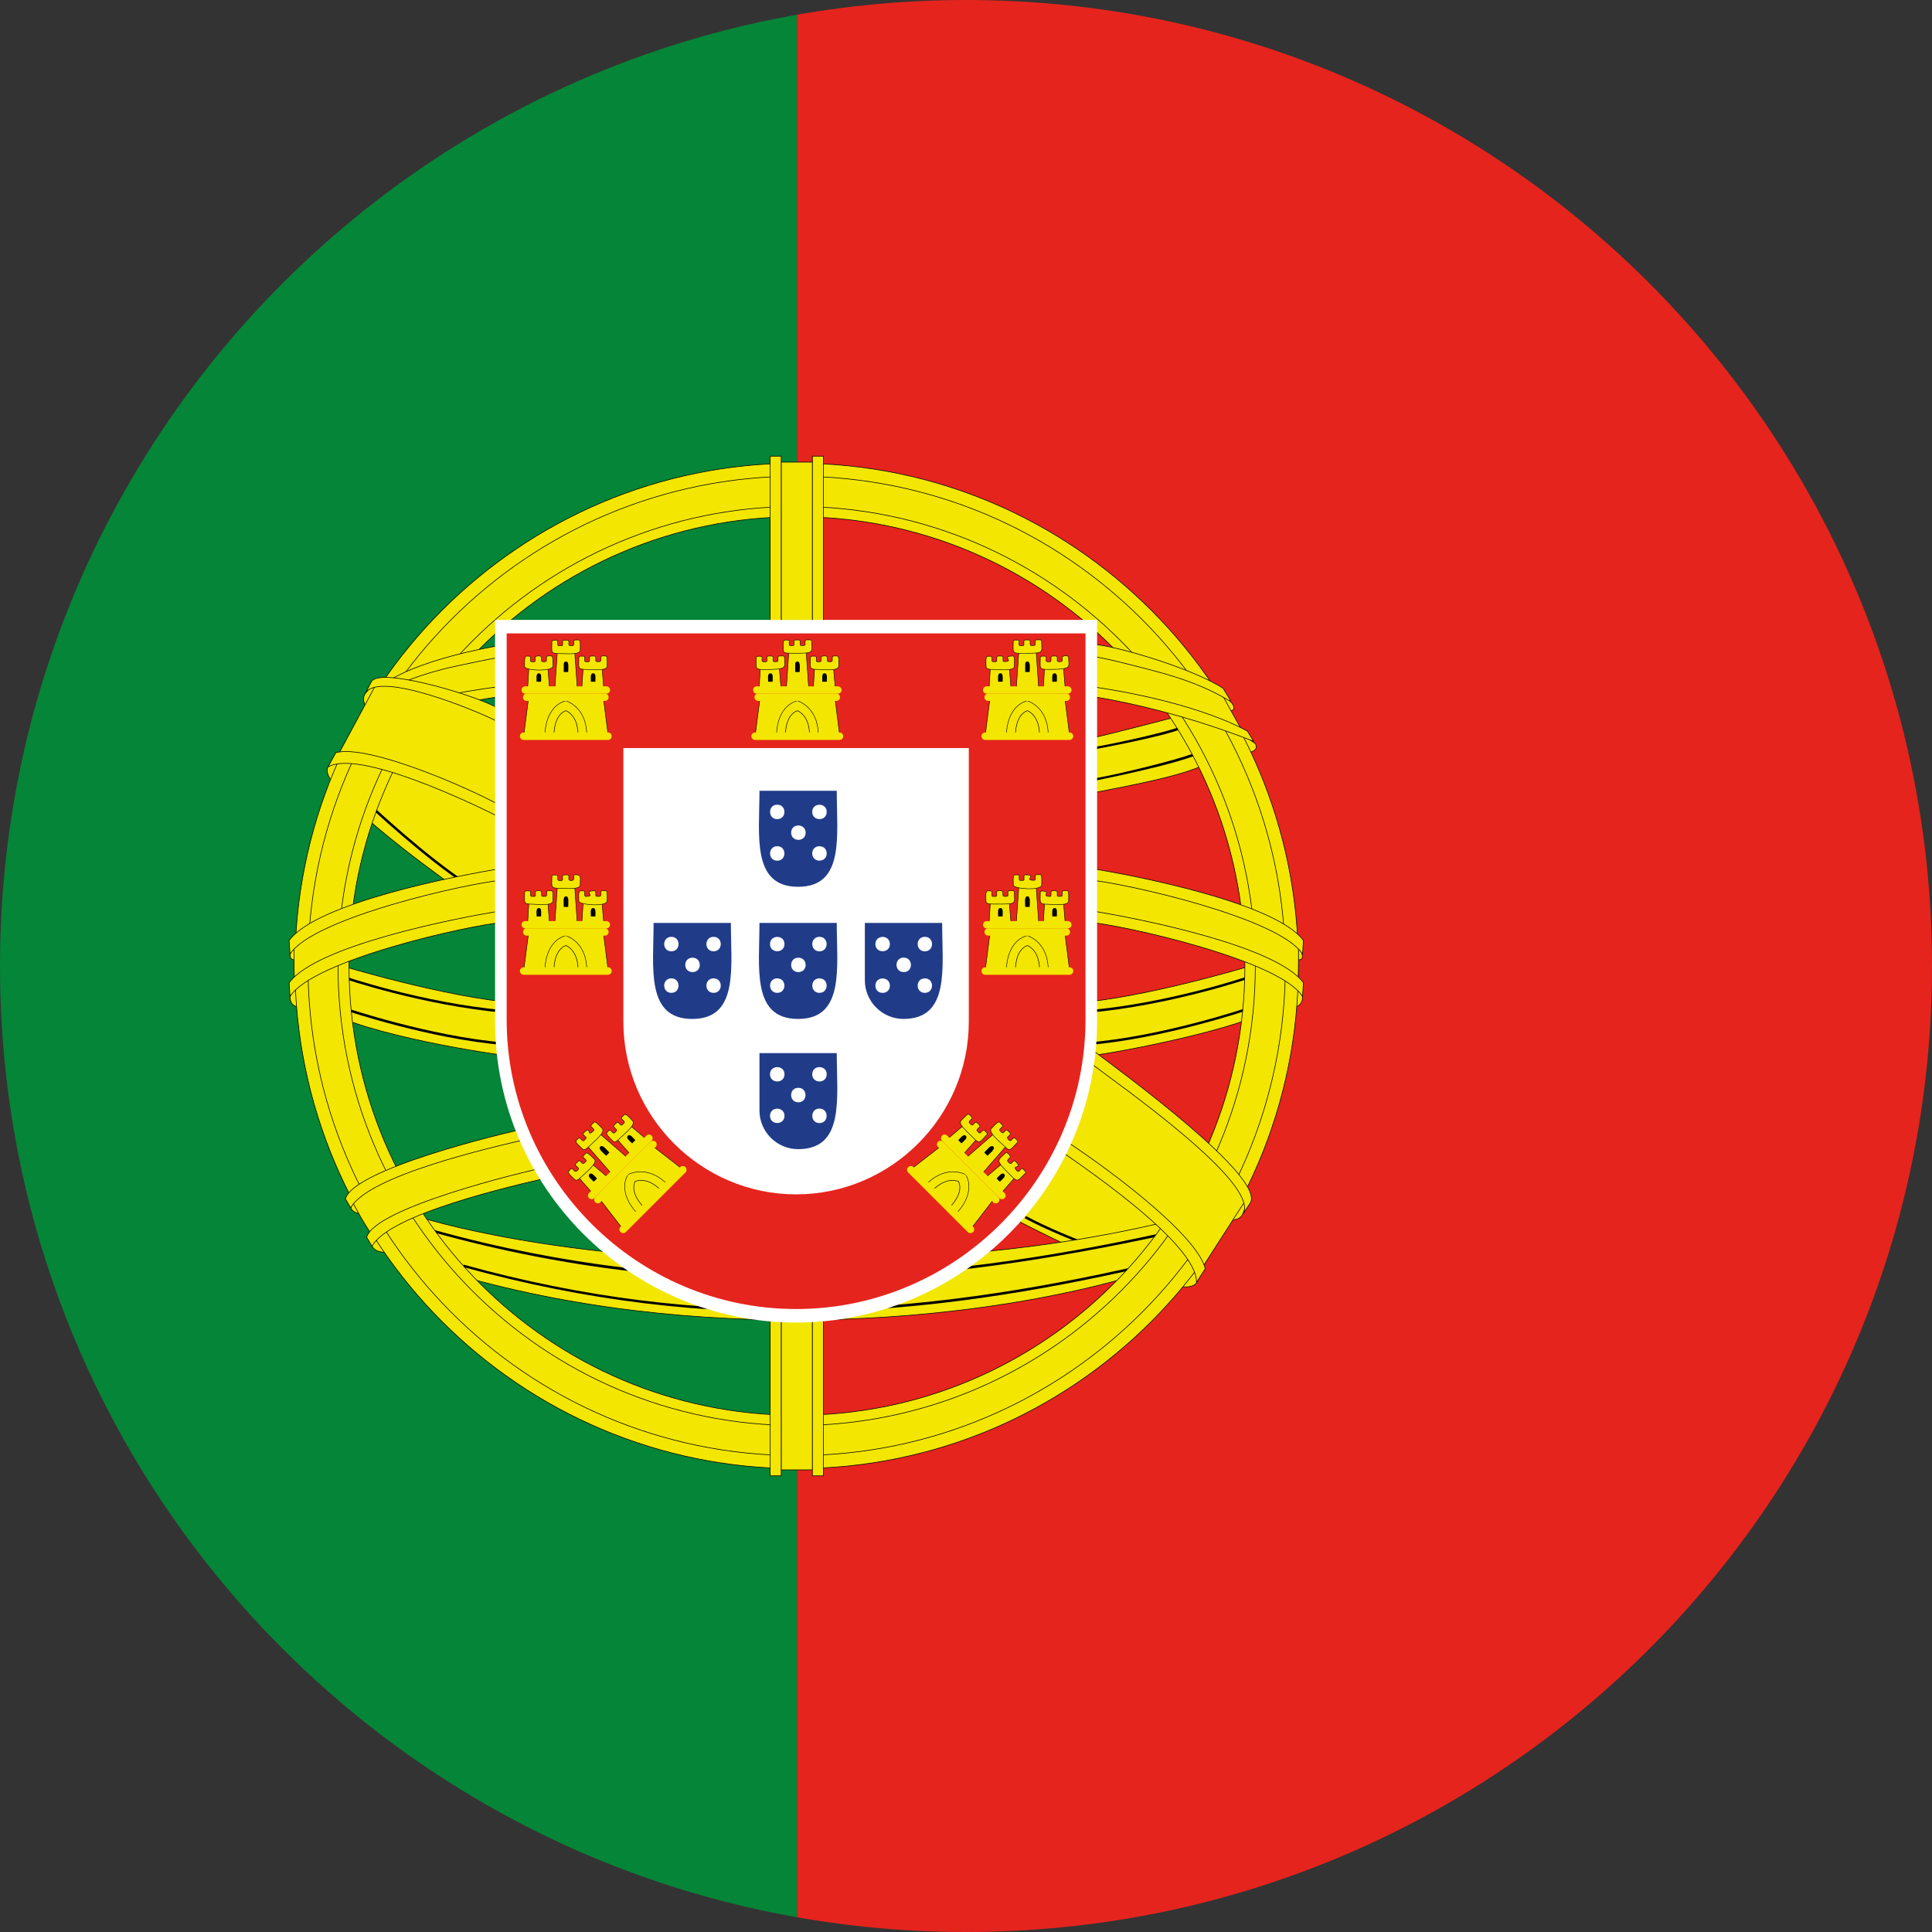
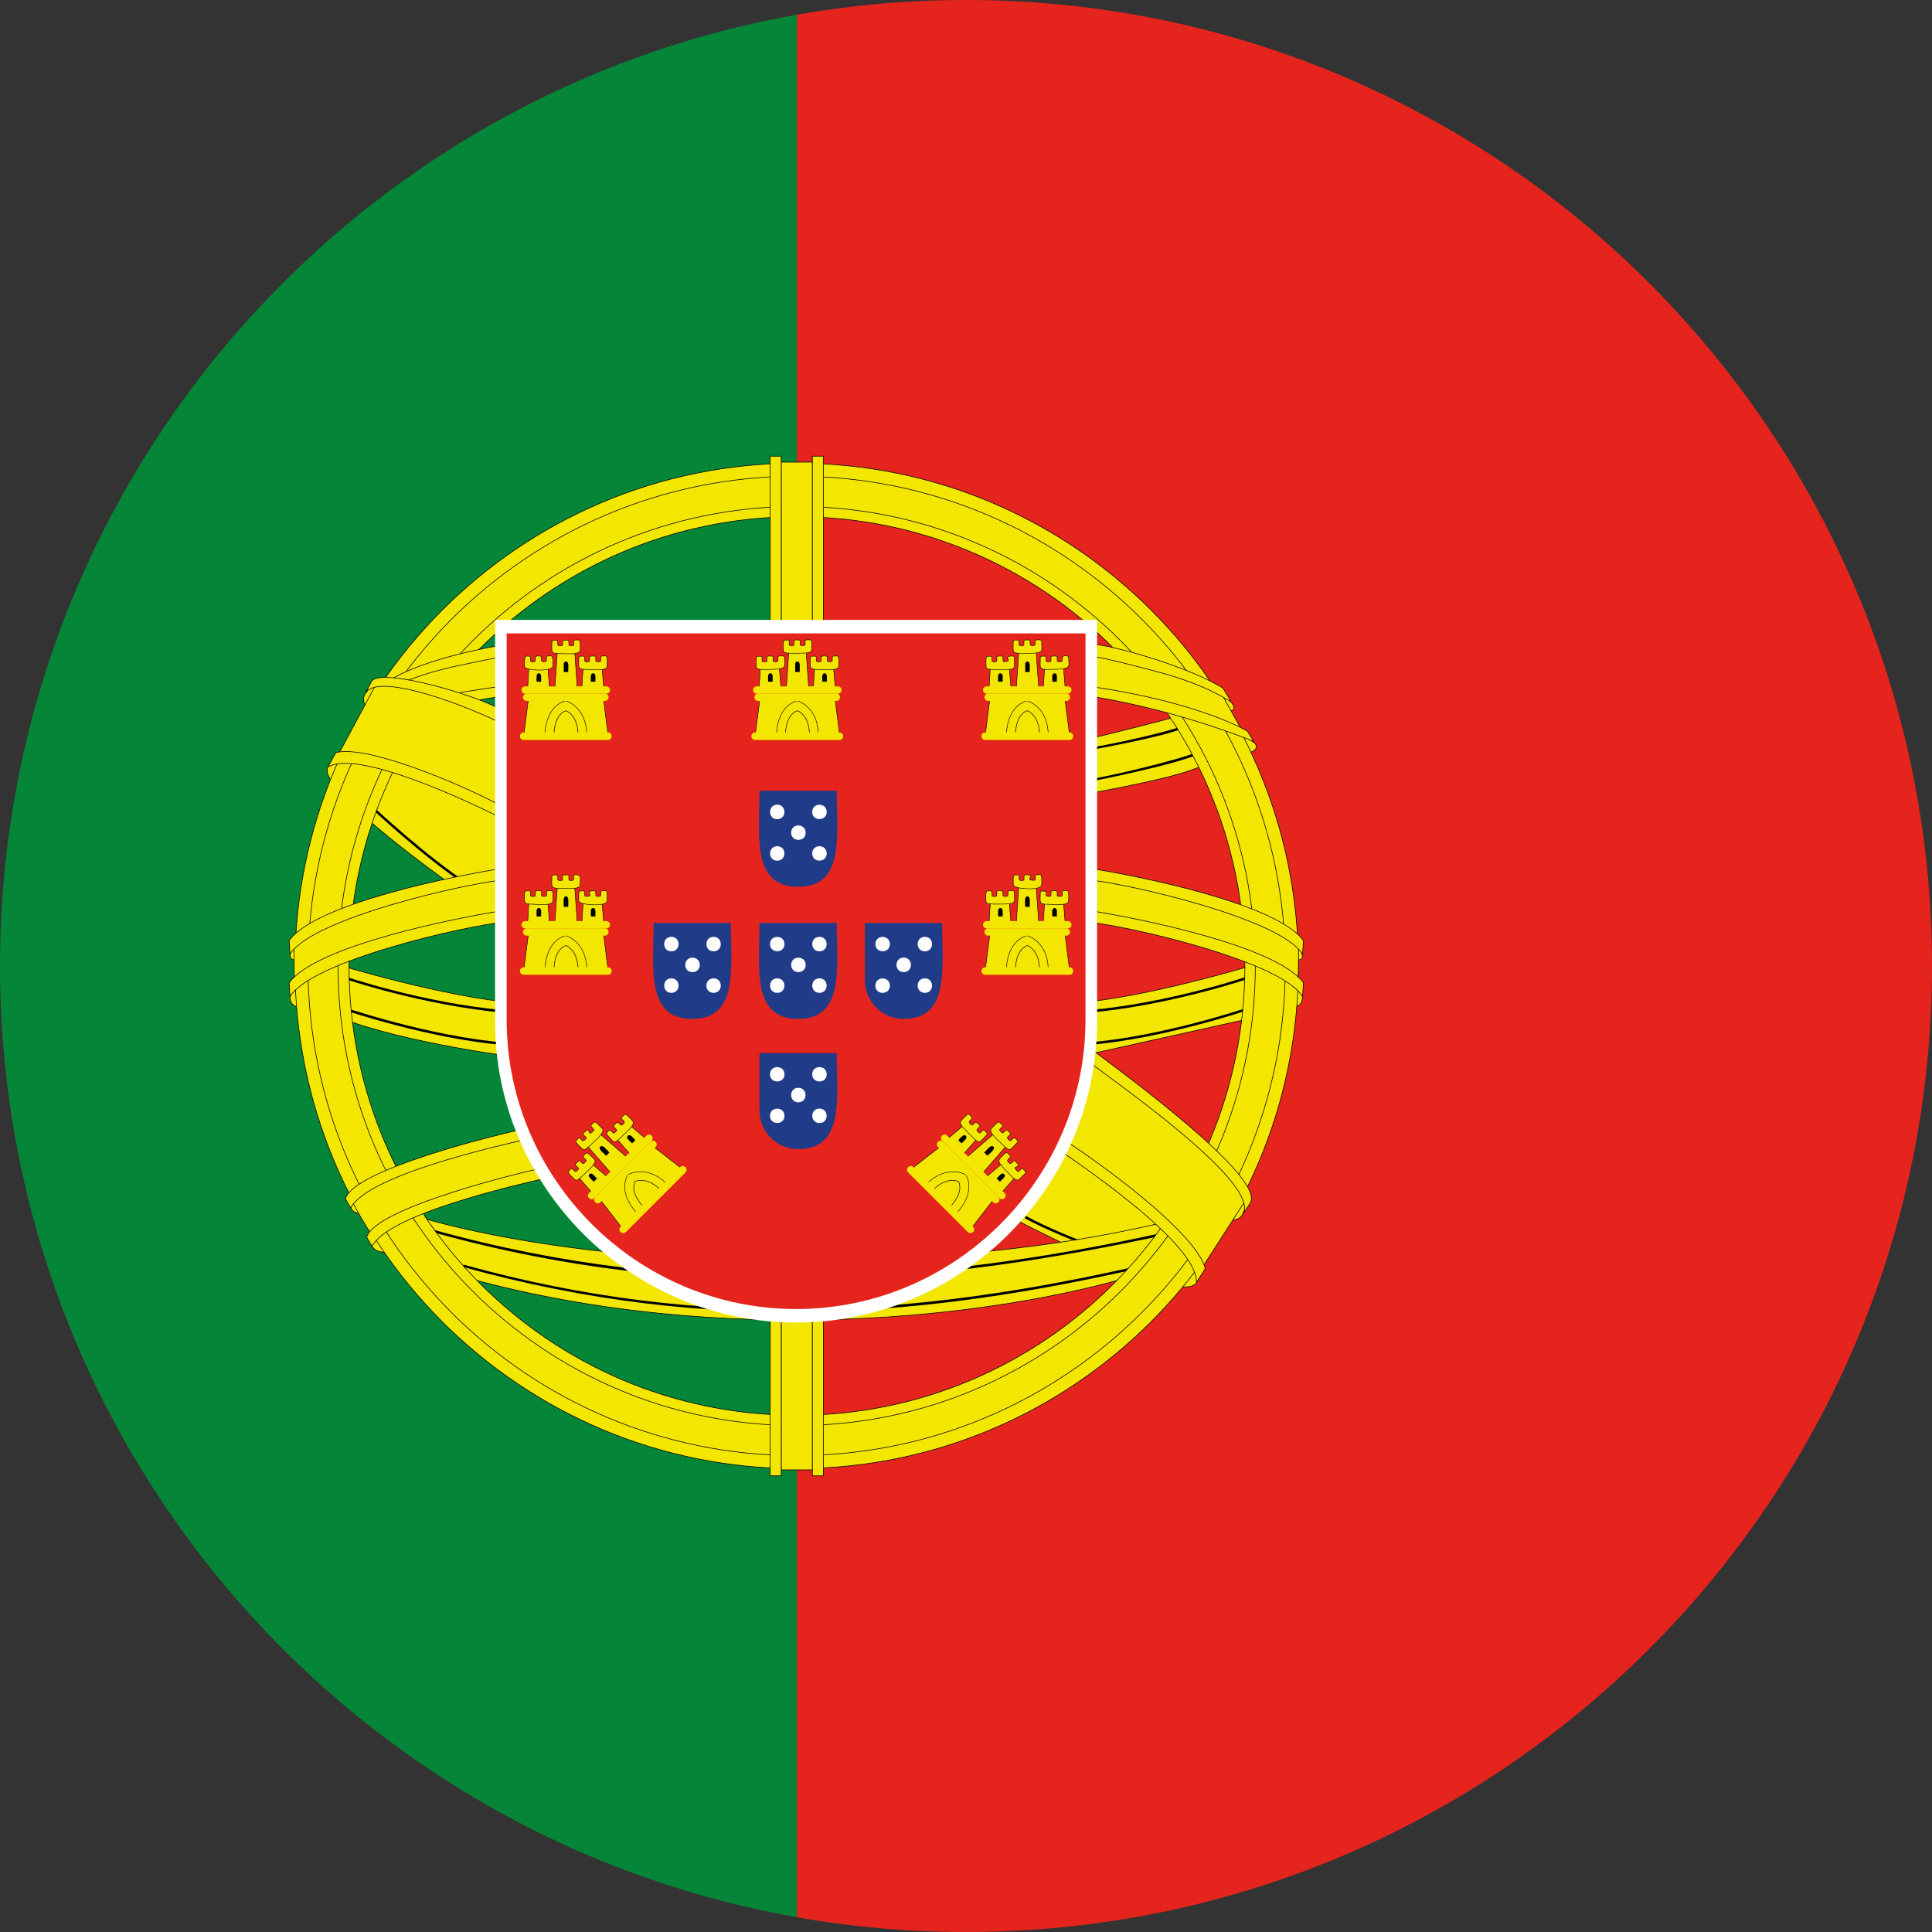
<svg xmlns="http://www.w3.org/2000/svg" xmlns:xlink="http://www.w3.org/1999/xlink" version="1.1" id="Ebene_1" x="0px" y="0px" viewBox="0 0 200 200" style="enable-background:new 0 0 200 200;" xml:space="preserve">
  <rect x="0" y="0" width="200" height="200" fill="#333333" stroke="none" />
  <style type="text/css">
	.st0{clip-path:url(#SVGID_00000167387521080910673210000003845825250673909909_);}
	.st1{fill:#058537;}
	.st2{fill:#E5241D;}
	.st3{fill-rule:evenodd;clip-rule:evenodd;fill:#F3E600;stroke:#010202;stroke-width:0.064;stroke-miterlimit:2.414;}
	.st4{fill:#010202;}
	.st5{fill-rule:evenodd;clip-rule:evenodd;fill:#F3E600;stroke:#010202;stroke-width:0.064;stroke-miterlimit:2.414;}
	.st6{fill:none;stroke:#010202;stroke-width:0.064;stroke-miterlimit:2.414;}
	.st7{fill-rule:evenodd;clip-rule:evenodd;fill:#E62C25;}
	.st8{fill-rule:evenodd;clip-rule:evenodd;fill:#FFFFFF;}
	.st9{fill-rule:evenodd;clip-rule:evenodd;fill:#E5241D;}
	.st10{fill-rule:evenodd;clip-rule:evenodd;fill:#F3E600;stroke:#010202;stroke-width:0.051;stroke-miterlimit:2.414;}
	.st11{fill-rule:evenodd;clip-rule:evenodd;fill:#010202;}
	.st12{fill-rule:evenodd;clip-rule:evenodd;fill:#F3E600;stroke:#010202;stroke-width:0.057;stroke-miterlimit:2.414;}
	.st13{fill-rule:evenodd;clip-rule:evenodd;fill:#F3E600;}
	.st14{fill-rule:evenodd;clip-rule:evenodd;fill:#203C89;}
</style>
  <g>
    <defs>
      <path id="SVGID_1_" d="M200,100c0,55.23-44.77,100-100,100C44.77,200,0,155.23,0,100C0,44.78,44.77,0,100,0    C155.23,0,200,44.78,200,100z" />
    </defs>
    <clipPath id="SVGID_00000000189551276475901230000003539467680901715842_">
      <use xlink:href="#SVGID_1_" style="overflow:visible;" />
    </clipPath>
    <g style="clip-path:url(#SVGID_00000000189551276475901230000003539467680901715842_);">
      <polygon class="st1" points="-37.5,200 82.5,200 82.5,0 -37.5,0 -37.5,200   " />
      <polygon class="st2" points="82.5,200 262.5,200 262.5,0 82.5,0 82.5,200   " />
      <g>
        <path class="st3" d="M104.82,126.1c2.61,1.36,18.02,9.28,19.11,6.56c0.2-0.5,0.42-0.91,0.42-0.91l-1.72-3.12l-12.01-9.92     c0,0-5.26,1.06-5.4,1.23C105.08,120.1,104.82,126.1,104.82,126.1L104.82,126.1z" />
        <path class="st4" d="M118.19,130.72c-0.02-0.01-7.48-2.4-11.99-4.84l-0.12,0.23c4.53,2.44,12.01,4.85,12.04,4.85L118.19,130.72     L118.19,130.72z" />
        <path class="st3" d="M127.52,72.78c-1.41-1.36-1.1-1.46-1.4,0.38c0.24,0.17,0.49,0.33,0.73,0.5     C127.67,73.66,127.99,73.43,127.52,72.78z" />
        <path class="st3" d="M128.7,76.13c-0.24,1.45-0.19,1.27,0.27,1.74c0.71,0.12,1.41-0.39,0.92-0.94     C129.49,76.67,129.1,76.4,128.7,76.13L128.7,76.13z" />
        <path class="st5" d="M43.45,126c0,0,14.5,4.71,38.96,4.54c41.84-0.29,46.08-10.4,35.89,1.25c-15.65,4.82-43.65,7.74-69.92,0.5     L43.45,126L43.45,126z" />
        <path class="st4" d="M48,130.92c24.99,6.93,46.9,5.37,70.28,0.03l0.06,0.25c-22.36,5.11-44.42,7.15-70.4-0.04L48,130.92     L48,130.92z" />
        <path class="st4" d="M44.88,127.31c26.94,7.49,51.94,5.47,75.34,0.34l0.06,0.26c-22.27,4.8-47.22,7.52-75.46-0.35L44.88,127.31     L44.88,127.31z" />
        <path class="st3" d="M53.5,109.44c0,0-11.41-1.42-18.2-4.04l-0.03-5.45c0,0,10.83,3.3,18.2,3.88L53.5,109.44L53.5,109.44z" />
        <path class="st4" d="M35.63,101.05c0.02,0.01,8.19,2.8,16.62,3.53l-0.02,0.26c-8.46-0.74-16.66-3.54-16.68-3.55L35.63,101.05     L35.63,101.05z" />
        <path class="st4" d="M52.17,107.92l-0.02,0.26c-7.67-0.63-16.42-3.59-16.44-3.6l0.08-0.25     C35.79,104.33,44.53,107.29,52.17,107.92z" />
        <path class="st5" d="M40.25,129.61c-0.61,0.02-1.34,0.1-1.8-0.7C39.53,127.11,39.11,126.98,40.25,129.61L40.25,129.61z" />
        <path class="st5" d="M37.76,125.42c-0.25,0.22-1.02,0.37-1.45-0.37C36.79,123.52,36.48,123.46,37.76,125.42L37.76,125.42z" />
        <path class="st3" d="M111.43,82.4c11.48-2.2,20.55-3.79,10.59-8.26c0,0-7.24,1.91-9.86,2.46     C109.54,77.16,111.43,82.4,111.43,82.4L111.43,82.4z" />
        <path class="st4" d="M123.97,77.83l0.1,0.24c-2.61,1.15-10.87,2.77-10.89,2.78l-0.05-0.26     C113.76,80.59,121.88,78.75,123.97,77.83z M122.34,75.17l0.1,0.24c-2.32,0.95-9.78,2.27-9.81,2.28l-0.04-0.26     C113.18,77.43,120.49,75.93,122.34,75.17z" />
        <path class="st5" d="M31.2,104.28c-0.43,0-1.18-0.11-1.18-1.13C31.07,101.18,30.8,100.91,31.2,104.28L31.2,104.28z" />
        <path class="st5" d="M30.91,99.28c-0.37,0.1-0.89,0.24-0.89-0.5C30.86,96.95,30.64,96.88,30.91,99.28L30.91,99.28z" />
        <path class="st5" d="M134.84,103.16c-1.05-1.98-0.78-2.25-1.18,1.13C134.47,104.28,134.84,103.87,134.84,103.16z" />
        <path class="st5" d="M133.95,99.28c1.42,0.38,0.81-0.68,0.22-1.95C134.1,97.97,134.03,98.62,133.95,99.28L133.95,99.28z" />
        <path class="st3" d="M46.75,91.6c-2.06-1.48-14.34-10.34-12.74-12.3c0.34-0.42,0.59-0.81,0.59-0.81l3.57-0.01l14.5,5.69     c0,0,1.63,5.11,1.55,5.32C54.14,89.69,46.75,91.6,46.75,91.6L46.75,91.6z" />
        <path class="st4" d="M38.49,83.37c0.02,0.02,5.73,5.38,10.05,8.14l-0.14,0.22c-4.33-2.78-10.07-8.15-10.08-8.17L38.49,83.37     L38.49,83.37z" />
-         <path class="st3" d="M129.56,105.4l0.03-5.45c0,0-10.83,3.3-18.2,3.88l-0.03,5.61C113.41,109.44,124.64,107.3,129.56,105.4z" />
+         <path class="st3" d="M129.56,105.4l0.03-5.45c0,0-10.83,3.3-18.2,3.88l-0.03,5.61z" />
        <path class="st4" d="M129.23,101.05c-0.02,0.01-8.19,2.8-16.62,3.53l0.02,0.26c8.46-0.74,16.66-3.54,16.68-3.55L129.23,101.05     L129.23,101.05z" />
        <path class="st4" d="M129.07,104.33c-0.02,0.01-8.74,2.96-16.38,3.58l0.02,0.26c7.67-0.63,16.42-3.59,16.44-3.6L129.07,104.33     L129.07,104.33z" />
        <path class="st3" d="M134.41,99.99c0,28.74-23.25,52.04-51.94,52.04c-28.68,0-51.94-23.3-51.94-52.04     c0-28.74,23.25-52.04,51.94-52.04C111.16,47.95,134.41,71.25,134.41,99.99z M82.5,53.49c25.61,0,46.37,20.82,46.37,46.51     c0,25.68-20.76,46.51-46.37,46.51c-25.61,0-46.37-20.82-46.37-46.51C36.13,74.31,56.89,53.49,82.5,53.49L82.5,53.49z" />
        <path class="st6" d="M82.47,49.3c27.94,0,50.59,22.69,50.59,50.69c0,27.99-22.65,50.69-50.59,50.69s-50.59-22.69-50.59-50.69     C31.88,72,54.53,49.3,82.47,49.3z" />
        <path class="st6" d="M82.47,52.43c26.22,0,47.48,21.3,47.48,47.57c0,26.27-21.26,47.57-47.48,47.57     c-26.22,0-47.48-21.3-47.48-47.57C35,73.72,56.25,52.43,82.47,52.43z" />
        <path class="st5" d="M84.1,47.84v18.48h-3.23V47.84C81.28,47.84,83.7,47.84,84.1,47.84z" />
        <polygon class="st5" points="85.24,47.22 84.1,47.22 84.1,66.33 85.24,66.33 85.24,47.22    " />
        <polygon class="st5" points="80.87,47.22 79.73,47.22 79.73,66.33 80.87,66.33 80.87,47.22    " />
        <path class="st5" d="M84.1,152.16v-18.48h-3.23v18.48C81.28,152.16,83.7,152.16,84.1,152.16z" />
        <polygon class="st5" points="85.24,152.78 84.1,152.78 84.1,133.67 85.24,133.67 85.24,152.78    " />
        <polygon class="st5" points="80.87,152.78 79.73,152.78 79.73,133.67 80.87,133.67 80.87,152.78    " />
        <path class="st5" d="M36.42,124.29c0,0,1.14,2.25,2.15,3.64c3.66-3.04,9.49-4.25,17.84-6.52l-2.15-4.09     C51.19,118.02,37.34,121.28,36.42,124.29L36.42,124.29z" />
        <path class="st5" d="M35.76,124.1c0.83-3.02,15.79-6.69,18.88-7.32l-0.08,1.15c-3.66,0.83-16.5,3.78-18.25,7.11L35.76,124.1     L35.76,124.1z" />
        <path class="st5" d="M37.96,128.08c0.83-3.02,15.79-6.7,18.88-7.32l-0.08,1.15c-3.66,0.83-16.5,3.78-18.25,7.11L37.96,128.08     L37.96,128.08z" />
        <path class="st5" d="M30.45,97.77c0,0-0.04,2.37,0.04,3.96c5.58-2.71,6.65-4.03,21.72-6.89l-0.26-4.42     C38.47,93.33,37.18,93.35,30.45,97.77L30.45,97.77z" />
        <path class="st5" d="M30.02,103.16c2.32-3.73,18.3-7.37,22.39-7.73l-0.4-1.16c-4.75,0.75-19.27,3.6-22.08,7.47L30.02,103.16     L30.02,103.16z" />
        <path class="st5" d="M30.02,98.78c2.32-3.73,18.3-7.37,22.39-7.73l-0.4-1.16c-4.77,0.75-19.27,3.6-22.08,7.47L30.02,98.78     L30.02,98.78z" />
        <path class="st5" d="M134.41,97.77c0,0,0.04,2.37-0.04,3.96c-5.63-2.74-7.17-4.13-21.72-6.89l0.26-4.42     C126.39,93.33,127.68,93.36,134.41,97.77L134.41,97.77z" />
        <path class="st5" d="M134.84,103.16c-2.32-3.73-18.3-7.37-22.39-7.73l0.4-1.16c4.73,0.74,19.27,3.6,22.08,7.47L134.84,103.16     L134.84,103.16z" />
        <path class="st5" d="M134.84,98.78c-2.32-3.73-18.3-7.37-22.39-7.73l0.4-1.16c4.75,0.75,19.27,3.6,22.08,7.47L134.84,98.78     L134.84,98.78z" />
        <path class="st3" d="M126.17,71.3l2.57,4.63c-8.7-3.21-4.98-2.16-16.31-4.6l0.21-4.12C121.87,69.59,118.79,68.66,126.17,71.3     L126.17,71.3z" />
        <path class="st3" d="M126.61,71.25c1.7,2.88,0.97,0.4-6.51-1.63c-5.31-1.44-6.87-1.66-6.87-1.66l-0.11-1.25     C114.9,66.7,123.13,69.01,126.61,71.25z" />
        <path class="st3" d="M129.13,75.69c0,0-4.75-2.92-15.92-4.58l0.11,1.03c8.9,1.47,16.46,4.61,16.46,4.61L129.13,75.69     L129.13,75.69z" />
        <path class="st3" d="M41.02,70.35l-2.8,4.49c8.85-2.76,5.08-1.9,16.52-3.76l0-4.12C45.39,68.86,48.52,68.09,41.02,70.35     L41.02,70.35z" />
        <path class="st3" d="M54.28,66.42c0,0-8.89,1.09-13.71,3.85c-1.85,2.79-0.98,0.35,6.58-1.3c5.38-1.17,6.95-1.31,6.95-1.31     L54.28,66.42L54.28,66.42z" />
        <path class="st3" d="M37.84,74.59c0,0,4.9-2.67,16.13-3.76l-0.16,1.02c-8.95,1.01-16.67,3.76-16.67,3.76L37.84,74.59L37.84,74.59     z" />
        <path class="st3" d="M38.67,70.8c-0.93,1.04-1.47,1.34-0.59,2.67l1.54-2.69L38.67,70.8L38.67,70.8z" />
        <path class="st3" d="M34.96,78.23l4.08-7.59c5,0.17,9.39,1.92,13.44,3.79c0,0,0.21,9.96,0,9.96c-0.21,0-5.27-2.62-5.27-2.62     C36.56,78.1,39.05,78.77,34.96,78.23L34.96,78.23z" />
        <path class="st3" d="M51.84,74.86c-2.44-1.3-12.6-5.46-14.01-3.11l0.62-1.19c0.91-1.66,12.39,1.88,13.41,3L51.84,74.86     L51.84,74.86z" />
        <path class="st3" d="M51.73,83.35c-3.28-1.81-13.54-6.31-16.96-5.44l-0.82,1.49c3.13-1.86,14.77,3.66,18.02,5.33L51.73,83.35     L51.73,83.35z" />
        <path class="st3" d="M129.09,124.46c-0.46,1.32-0.46,1.94-2.05,1.81l1.61-2.65L129.09,124.46L129.09,124.46z" />
        <path class="st3" d="M124.4,131.31l4.66-7.25c-3.69-6.15-10.14-10.12-16.75-14.92c0,0-2.34,9.29-2.24,9.48     c0.1,0.18,5.29,3.7,5.29,3.7C123.58,129.71,121.77,127.76,124.4,131.31L124.4,131.31z" />
        <path class="st3" d="M112.84,110.01c2.89,2.23,17.66,12.49,15.84,15.65l0.74-1.12c1.68-2.66-13.74-13.88-16.24-15.77     L112.84,110.01L112.84,110.01z" />
        <path class="st3" d="M109.58,117.63c4,2.52,14.19,9.89,15.19,13.69l-0.91,1.44c0.12-4.07-12.24-12.38-15.61-14.66L109.58,117.63     L109.58,117.63z" />
        <path class="st7" d="M112.37,65.57v39.98c0,16.48-13.48,29.96-29.96,29.96c-16.47,0-29.96-13.47-29.96-29.96V65.57     C59.94,65.57,104.87,65.57,112.37,65.57z" />
        <path class="st8" d="M113.57,64.17v41.58c0,17.14-14.02,31.16-31.16,31.16l0,0c-17.14,0-31.16-14.02-31.16-31.16V64.17     C59.04,64.17,105.76,64.17,113.57,64.17z" />
        <path class="st9" d="M112.37,65.57v39.98c0,16.48-13.48,29.96-29.96,29.96c-16.47,0-29.96-13.47-29.96-29.96V65.57     C59.94,65.57,104.87,65.57,112.37,65.57z" />
        <polygon class="st10" points="81.4,71.3 81.67,67.31 83.44,67.3 83.72,71.26 81.4,71.3    " />
        <path class="st11" d="M82.78,69.57c0-0.38,0.12-1.09-0.23-1.09l0,0c-0.13,0-0.23,0.1-0.23,0.23v0.86     C82.38,69.57,82.73,69.57,82.78,69.57z" />
        <polygon class="st10" points="78.58,71.27 78.72,69.09 80.67,69.09 80.85,71.28 78.58,71.27    " />
        <polygon class="st10" points="84.19,71.27 84.33,69.09 86.28,69.09 86.47,71.28 84.19,71.27    " />
        <polygon class="st10" points="78.19,76.05 78.68,72.25 86.43,72.25 86.93,76.17 78.19,76.05    " />
        <path class="st10" d="M80.39,76.01c0,0-0.05-2.82,2.14-3.47c0,0,2.12,0.58,2.18,3.45L80.39,76.01L80.39,76.01z" />
        <path class="st12" d="M81.31,76.01c0,0-0.03-1.98,1.23-2.44c0,0,1.22,0.41,1.26,2.43L81.31,76.01L81.31,76.01z" />
        <path class="st13" d="M78.17,75.82h8.73c0.21,0,0.39,0.18,0.39,0.39l0,0c0,0.22-0.18,0.39-0.39,0.39h-8.73     c-0.22,0-0.39-0.18-0.39-0.39l0,0C77.78,76,77.96,75.82,78.17,75.82L78.17,75.82z" />
        <path class="st13" d="M86.58,72.56c0.21,0,0.38-0.17,0.38-0.38l0,0c0-0.21-0.17-0.38-0.38-0.38h-8.1c-0.21,0-0.38,0.17-0.38,0.38     l0,0c0,0.21,0.17,0.38,0.38,0.38C78.71,72.56,86.68,72.56,86.58,72.56z" />
        <path class="st13" d="M86.74,71.05c0.21,0,0.38,0.17,0.38,0.38l0,0c0,0.21-0.17,0.38-0.38,0.38h-8.4c-0.21,0-0.38-0.17-0.38-0.38     l0,0c0-0.21,0.17-0.38,0.38-0.38C78.57,71.05,86.79,71.05,86.74,71.05z" />
        <path class="st11" d="M79.98,70.57c0-0.34,0.1-0.87-0.23-0.87l0,0c-0.33,0-0.23,0.53-0.23,0.87     C79.57,70.57,79.92,70.57,79.98,70.57z" />
        <path class="st11" d="M85.13,70.57h0.46c0-0.34,0.1-0.87-0.23-0.87l0,0C85.03,69.7,85.13,70.23,85.13,70.57L85.13,70.57z" />
        <path class="st10" d="M81.21,68.04c0-0.19-0.33-0.13-0.54-0.13c-0.18,0-0.13,0.26-0.13,0.46c0,0.17-0.24,0.12-0.43,0.12     c-0.13,0-0.08-0.34-0.08-0.48c0-0.14-0.37-0.09-0.52-0.09c-0.18,0-0.12,0.3-0.12,0.49c0,0.13-0.25,0.09-0.4,0.09     c-0.24,0,0.03-0.56-0.19-0.56c-0.23,0-0.52-0.06-0.52,0.15c0,1.08-0.18,1.22,0.8,1.22C81.66,69.3,81.21,69.13,81.21,68.04z" />
        <path class="st10" d="M84.02,66.37c0-0.19-0.33-0.13-0.54-0.13c-0.18,0-0.13,0.26-0.13,0.46c0,0.17-0.24,0.12-0.43,0.12     c-0.13,0-0.09-0.34-0.09-0.48c0-0.14-0.37-0.09-0.52-0.09c-0.18,0-0.12,0.3-0.12,0.49c0,0.13-0.25,0.09-0.39,0.09     c-0.15,0-0.1-0.3-0.1-0.47c0-0.15-0.3-0.1-0.46-0.1c-0.24,0-0.15,0.8-0.15,1.06c0,0.22,0.18,0.31,0.8,0.3     C84.41,67.63,84.02,67.64,84.02,66.37z" />
        <path class="st10" d="M86.82,68.96c0-0.23,0.07-1.05-0.13-1.05c-0.58,0-0.53-0.06-0.53,0.46c0,0.17-0.24,0.12-0.43,0.12     c-0.13,0-0.09-0.34-0.09-0.48c0-0.15-0.64-0.15-0.64,0.03c0,0.15,0.04,0.46-0.09,0.46c-0.16,0-0.41,0.05-0.41-0.11     c0-0.15,0.05-0.46-0.09-0.46c-0.23,0-0.52-0.06-0.52,0.15c0,1.08-0.18,1.22,0.8,1.22C85.28,69.31,86.82,69.5,86.82,68.96z" />
        <polygon class="st10" points="57.43,71.3 57.71,67.31 59.48,67.3 59.76,71.26 57.43,71.3    " />
        <path class="st11" d="M58.82,69.57c0-0.38,0.12-1.09-0.23-1.09l0,0c-0.13,0-0.23,0.1-0.23,0.23v0.86     C58.42,69.57,58.76,69.57,58.82,69.57z" />
        <polygon class="st10" points="54.62,71.27 54.75,69.09 56.71,69.09 56.89,71.28 54.62,71.27    " />
        <polygon class="st10" points="60.23,71.27 60.37,69.09 62.32,69.09 62.5,71.28 60.23,71.27    " />
        <polygon class="st10" points="54.23,76.05 54.72,72.25 62.46,72.25 62.96,76.17 54.23,76.05    " />
        <path class="st10" d="M56.42,76.01c0,0-0.05-2.82,2.14-3.47c0,0,2.12,0.58,2.18,3.45L56.42,76.01L56.42,76.01z" />
        <path class="st12" d="M57.35,76.01c0,0-0.03-1.98,1.23-2.44c0,0,1.22,0.41,1.26,2.43L57.35,76.01L57.35,76.01z" />
        <path class="st13" d="M54.21,75.82h8.72c0.22,0,0.39,0.18,0.39,0.39l0,0c0,0.22-0.18,0.39-0.39,0.39h-8.72     c-0.22,0-0.39-0.18-0.39-0.39l0,0C53.82,76,53.99,75.82,54.21,75.82L54.21,75.82z" />
        <path class="st13" d="M62.62,72.56c0.21,0,0.38-0.17,0.38-0.38l0,0c0-0.21-0.17-0.38-0.38-0.38h-8.1c-0.21,0-0.38,0.17-0.38,0.38     l0,0c0,0.21,0.17,0.38,0.38,0.38C54.75,72.56,62.71,72.56,62.62,72.56z" />
        <path class="st13" d="M62.77,71.05c0.21,0,0.38,0.17,0.38,0.38l0,0c0,0.21-0.17,0.38-0.38,0.38h-8.4c-0.21,0-0.38-0.17-0.38-0.38     l0,0c0-0.21,0.17-0.38,0.38-0.38C54.6,71.05,62.82,71.05,62.77,71.05z" />
        <path class="st11" d="M56.01,70.57c0-0.34,0.1-0.87-0.23-0.87l0,0c-0.33,0-0.23,0.53-0.23,0.87     C55.56,70.57,56.02,70.57,56.01,70.57z" />
        <path class="st11" d="M61.63,70.57c0-0.34,0.1-0.87-0.23-0.87l0,0c-0.33,0-0.23,0.53-0.23,0.87     C61.22,70.57,61.57,70.57,61.63,70.57z" />
        <path class="st10" d="M57.24,68.96c0-1.25-0.03-1.05-0.54-1.05c-0.18,0-0.13,0.26-0.13,0.46c0,0.17-0.24,0.12-0.43,0.12     c-0.13,0-0.09-0.34-0.09-0.48c0-0.15-0.64-0.15-0.64,0.03c0,0.15,0.04,0.46-0.09,0.46c-0.16,0-0.41,0.05-0.41-0.11     c0-0.15,0.05-0.46-0.09-0.46c-0.48,0-0.52-0.2-0.52,1.06C54.31,69.45,57.24,69.54,57.24,68.96z" />
        <path class="st10" d="M60.06,67.3c0-0.23,0.07-1.05-0.13-1.05c-0.22,0-0.53-0.06-0.53,0.14c0,0.16,0.05,0.44-0.11,0.44     c-0.2,0-0.41,0.05-0.41-0.12c0-0.21,0.05-0.44-0.13-0.44c-0.19,0-0.51-0.05-0.51,0.12c0,0.15,0.05,0.46-0.09,0.46     c-0.47,0-0.41,0.06-0.41-0.47c0-0.16-0.61-0.17-0.61,0.06c0,1.08-0.18,1.22,0.8,1.22C58.52,67.64,60.06,67.84,60.06,67.3z" />
        <path class="st10" d="M62.85,68.96c0-0.23,0.07-1.05-0.13-1.05c-0.22,0-0.53-0.06-0.53,0.14c0,0.16,0.05,0.44-0.11,0.44     c-0.2,0-0.41,0.05-0.41-0.12c0-0.21,0.05-0.45-0.13-0.45c-0.2,0-0.51-0.05-0.51,0.12c0,0.15,0.04,0.46-0.09,0.46     c-0.16,0-0.41,0.05-0.41-0.11c0-0.15,0.04-0.46-0.09-0.46c-0.23,0-0.52-0.06-0.52,0.15c0,1.08-0.18,1.22,0.8,1.22     C61.31,69.31,62.85,69.5,62.85,68.96z" />
        <polygon class="st10" points="105.2,71.3 105.48,67.31 107.25,67.3 107.53,71.26 105.2,71.3    " />
        <path class="st11" d="M106.59,69.57c0-0.38,0.12-1.09-0.23-1.09l0,0c-0.13,0-0.23,0.1-0.23,0.23v0.86     C106.19,69.57,106.53,69.57,106.59,69.57z" />
        <polygon class="st10" points="102.39,71.27 102.52,69.09 104.48,69.09 104.66,71.28 102.39,71.27    " />
        <polygon class="st10" points="108,71.27 108.14,69.09 110.09,69.09 110.27,71.28 108,71.27    " />
        <polygon class="st10" points="102,76.05 102.49,72.25 110.23,72.25 110.73,76.17 102,76.05    " />
        <path class="st10" d="M104.19,76.01c0,0-0.05-2.82,2.14-3.47c0,0,2.12,0.58,2.18,3.45L104.19,76.01L104.19,76.01z" />
        <path class="st12" d="M105.12,76.01c0,0-0.03-1.98,1.23-2.44c0,0,1.22,0.41,1.26,2.43L105.12,76.01L105.12,76.01z" />
        <path class="st13" d="M110.71,75.82c0.22,0,0.39,0.18,0.39,0.39l0,0c0,0.22-0.18,0.39-0.39,0.39h-8.72     c-0.22,0-0.39-0.18-0.39-0.39l0,0c0-0.22,0.18-0.39,0.39-0.39C102.1,75.82,110.82,75.82,110.71,75.82z" />
        <path class="st13" d="M110.39,72.56c0.21,0,0.38-0.17,0.38-0.38l0,0c0-0.21-0.17-0.38-0.38-0.38h-8.1     c-0.21,0-0.38,0.17-0.38,0.38l0,0c0,0.21,0.17,0.38,0.38,0.38C102.52,72.56,110.48,72.56,110.39,72.56z" />
        <path class="st13" d="M110.54,71.05c0.21,0,0.38,0.17,0.38,0.38l0,0c0,0.21-0.17,0.38-0.38,0.38h-8.4     c-0.21,0-0.38-0.17-0.38-0.38l0,0c0-0.21,0.17-0.38,0.38-0.38C102.37,71.05,110.6,71.05,110.54,71.05z" />
        <path class="st11" d="M103.79,70.57c0-0.34,0.1-0.87-0.23-0.87l0,0c-0.33,0-0.23,0.53-0.23,0.87     C103.38,70.57,103.73,70.57,103.79,70.57z" />
        <path class="st11" d="M109.4,70.57c0-0.34,0.1-0.87-0.23-0.87l0,0c-0.33,0-0.23,0.53-0.23,0.87     C108.95,70.57,109.41,70.57,109.4,70.57z" />
        <path class="st10" d="M105.01,68.96c0-0.23,0.07-1.05-0.13-1.05c-1.36,0,0.25,0.58-0.96,0.58c-0.13,0-0.09-0.34-0.09-0.48     c0-0.14-0.37-0.09-0.52-0.09c-0.18,0-0.12,0.3-0.12,0.49c0,0.13-0.25,0.09-0.4,0.09c-0.15,0-0.1-0.3-0.1-0.46     c0-0.15-0.3-0.1-0.46-0.1c-0.24,0-0.15,0.8-0.15,1.06c0,0.22,0.18,0.31,0.8,0.3C103.43,69.31,105.01,69.51,105.01,68.96z" />
        <path class="st10" d="M107.83,66.37c0-0.19-0.33-0.13-0.54-0.13c-0.18,0-0.13,0.26-0.13,0.46c0,0.17-0.24,0.12-0.43,0.12     c-0.13,0-0.09-0.34-0.09-0.48c0-0.14-0.37-0.09-0.52-0.09c-0.18,0-0.12,0.3-0.12,0.49c0,0.13-0.25,0.09-0.4,0.09     c-0.24,0,0.03-0.57-0.19-0.57c-0.24,0-0.52-0.06-0.52,0.15c0,1.08-0.18,1.22,0.8,1.22C108.21,67.63,107.83,67.64,107.83,66.37z" />
        <path class="st10" d="M110.62,68.04c0-0.23-0.66-0.18-0.66,0.01c0,0.16,0.05,0.44-0.11,0.44c-0.2,0-0.41,0.05-0.41-0.12     c0-0.21,0.05-0.45-0.13-0.45c-0.2,0-0.51-0.05-0.51,0.12c0,0.15,0.04,0.46-0.09,0.46c-0.16,0-0.41,0.05-0.41-0.11     c0-0.15,0.04-0.46-0.09-0.46c-0.23,0-0.52-0.06-0.52,0.15c0,1.08-0.18,1.22,0.8,1.22C111.1,69.3,110.62,69.07,110.62,68.04z" />
        <polygon class="st10" points="57.43,95.6 57.71,91.62 59.48,91.61 59.76,95.57 57.43,95.6    " />
        <path class="st11" d="M58.82,93.88c0-0.38,0.12-1.09-0.23-1.09l0,0c-0.35,0-0.23,0.71-0.23,1.09     C58.42,93.88,58.76,93.88,58.82,93.88z" />
        <polygon class="st10" points="54.62,95.58 54.75,93.39 56.71,93.39 56.89,95.59 54.62,95.58    " />
        <polygon class="st10" points="60.23,95.58 60.37,93.39 62.32,93.39 62.5,95.59 60.23,95.58    " />
        <polygon class="st10" points="54.23,100.36 54.72,96.56 62.46,96.56 62.96,100.48 54.23,100.36    " />
        <path class="st10" d="M56.42,100.32c0,0-0.05-2.82,2.14-3.47c0,0,2.12,0.58,2.18,3.45L56.42,100.32L56.42,100.32z" />
        <path class="st12" d="M57.35,100.32c0,0-0.03-1.98,1.23-2.44c0,0,1.22,0.41,1.26,2.43L57.35,100.32L57.35,100.32z" />
        <path class="st13" d="M62.93,100.13c0.22,0,0.39,0.18,0.39,0.39l0,0c0,0.22-0.18,0.39-0.39,0.39h-8.72     c-0.22,0-0.39-0.18-0.39-0.39l0,0c0-0.22,0.18-0.39,0.39-0.39C54.33,100.13,63.05,100.13,62.93,100.13z" />
        <path class="st13" d="M62.62,96.86c0.21,0,0.38-0.17,0.38-0.38l0,0c0-0.21-0.17-0.38-0.38-0.38h-8.1c-0.21,0-0.38,0.17-0.38,0.38     l0,0c0,0.21,0.17,0.38,0.38,0.38C54.75,96.86,62.71,96.86,62.62,96.86z" />
        <path class="st13" d="M62.77,95.35c0.21,0,0.38,0.17,0.38,0.38l0,0c0,0.21-0.17,0.38-0.38,0.38h-8.4c-0.21,0-0.38-0.17-0.38-0.38     l0,0c0-0.21,0.17-0.38,0.38-0.38C54.6,95.35,62.82,95.35,62.77,95.35z" />
        <path class="st11" d="M56.01,94.87c0-0.34,0.1-0.87-0.23-0.87l0,0c-0.33,0-0.23,0.53-0.23,0.87     C55.61,94.87,55.96,94.87,56.01,94.87z" />
        <path class="st11" d="M61.63,94.87c0-0.34,0.1-0.87-0.23-0.87l0,0c-0.33,0-0.23,0.53-0.23,0.87     C61.22,94.87,61.57,94.87,61.63,94.87z" />
        <path class="st10" d="M57.24,93.26c0-0.23,0.07-1.05-0.13-1.05c-0.22,0-0.53-0.06-0.53,0.14c0,0.16,0.05,0.44-0.11,0.44     c-0.2,0-0.41,0.05-0.41-0.12c0-0.21,0.05-0.45-0.13-0.45c-0.2,0-0.51-0.05-0.51,0.12c0,0.15,0.04,0.46-0.09,0.46     c-0.16,0-0.41,0.04-0.41-0.11c0-0.15,0.05-0.46-0.09-0.46c-0.23,0-0.52-0.06-0.52,0.15c0,1.08-0.18,1.22,0.8,1.22     C55.7,93.61,57.24,93.81,57.24,93.26z" />
        <path class="st10" d="M60.06,91.6c0-0.82,0.16-1.05-0.54-1.05c-0.18,0-0.13,0.26-0.13,0.46c0,0.18-0.51,0.2-0.51,0     c0-0.52,0.1-0.44-0.52-0.44c-0.18,0-0.12,0.3-0.12,0.49c0,0.15-0.5,0.14-0.5-0.02c0-0.15,0.04-0.46-0.09-0.46     c-0.24,0-0.52-0.06-0.52,0.15c0,1.08-0.18,1.22,0.8,1.22C58.52,91.95,60.06,92.14,60.06,91.6z" />
        <path class="st10" d="M62.85,93.26c0-0.23,0.07-1.05-0.13-1.05c-0.22,0-0.53-0.06-0.53,0.14c0,0.16,0.05,0.44-0.11,0.44     c-0.2,0-0.41,0.05-0.41-0.12c0-0.21,0.05-0.45-0.13-0.45c-1.33,0,0.27,0.58-0.91,0.58c-0.15,0-0.1-0.3-0.1-0.47     c0-0.15-0.3-0.1-0.46-0.1c-0.24,0-0.15,0.8-0.15,1.06C59.92,93.68,62.85,93.91,62.85,93.26z" />
        <polygon class="st10" points="105.2,95.6 105.48,91.62 107.25,91.61 107.53,95.57 105.2,95.6    " />
        <path class="st11" d="M106.59,93.88c0-0.38,0.12-1.09-0.23-1.09l0,0c-0.35,0-0.23,0.71-0.23,1.09     C106.19,93.88,106.53,93.88,106.59,93.88z" />
        <polygon class="st10" points="102.39,95.58 102.52,93.39 104.48,93.39 104.66,95.59 102.39,95.58    " />
        <polygon class="st10" points="108,95.58 108.14,93.39 110.09,93.39 110.27,95.59 108,95.58    " />
        <polygon class="st10" points="102,100.36 102.49,96.56 110.23,96.56 110.73,100.48 102,100.36    " />
        <path class="st10" d="M104.19,100.32c0,0-0.05-2.82,2.14-3.47c0,0,2.12,0.58,2.18,3.45L104.19,100.32L104.19,100.32z" />
        <path class="st12" d="M105.12,100.32c0,0-0.03-1.98,1.23-2.44c0,0,1.22,0.41,1.26,2.43L105.12,100.32L105.12,100.32z" />
        <path class="st13" d="M110.71,100.13c0.22,0,0.39,0.18,0.39,0.39l0,0c0,0.22-0.18,0.39-0.39,0.39h-8.72     c-0.22,0-0.39-0.18-0.39-0.39l0,0c0-0.22,0.18-0.39,0.39-0.39C102.1,100.13,110.82,100.13,110.71,100.13z" />
        <path class="st13" d="M110.39,96.86c0.21,0,0.38-0.17,0.38-0.38l0,0c0-0.21-0.17-0.38-0.38-0.38h-8.1     c-0.21,0-0.38,0.17-0.38,0.38l0,0c0,0.21,0.17,0.38,0.38,0.38C102.52,96.86,110.48,96.86,110.39,96.86z" />
        <path class="st13" d="M110.54,95.35c0.21,0,0.38,0.17,0.38,0.38l0,0c0,0.21-0.17,0.38-0.38,0.38h-8.4     c-0.21,0-0.38-0.17-0.38-0.38l0,0c0-0.21,0.17-0.38,0.38-0.38C102.37,95.35,110.6,95.35,110.54,95.35z" />
        <path class="st11" d="M103.79,94.87c0-0.34,0.1-0.87-0.23-0.87l0,0c-0.33,0-0.23,0.53-0.23,0.87     C103.38,94.87,103.73,94.87,103.79,94.87z" />
        <path class="st11" d="M109.4,94.87c0-0.34,0.1-0.87-0.23-0.87l0,0c-0.33,0-0.23,0.53-0.23,0.87     C108.99,94.87,109.34,94.87,109.4,94.87z" />
        <path class="st10" d="M105.01,92.34c0-0.19-0.33-0.13-0.54-0.13c-0.18,0-0.13,0.26-0.13,0.46c0,0.17-0.24,0.12-0.43,0.12     c-0.13,0-0.09-0.34-0.09-0.48c0-0.12-0.64-0.19-0.64,0.03c0,0.53,0.06,0.46-0.4,0.46c-0.15,0-0.1-0.3-0.1-0.47     c0-0.15-0.3-0.1-0.46-0.1c-0.24,0-0.15,0.8-0.15,1.06c0,0.22,0.18,0.31,0.8,0.3C105.4,93.6,105.01,93.61,105.01,92.34z" />
        <path class="st10" d="M107.83,91.6c0-0.23,0.07-1.05-0.13-1.05c-0.22,0-0.53-0.06-0.53,0.14c0,0.16,0.05,0.44-0.11,0.44     c-1.2,0,0.43-0.57-0.93-0.57c-0.18,0-0.12,0.3-0.12,0.49c0,0.13-0.25,0.09-0.4,0.09c-0.15,0-0.1-0.3-0.1-0.47     c0-0.15-0.3-0.1-0.46-0.1c-0.24,0-0.15,0.8-0.15,1.06C104.9,92.02,107.83,92.24,107.83,91.6z" />
        <path class="st10" d="M110.62,93.26c0-0.23,0.07-1.05-0.13-1.05c-0.22,0-0.53-0.06-0.53,0.14c0,0.16,0.05,0.44-0.11,0.44     c-0.2,0-0.41,0.05-0.41-0.12c0-0.21,0.05-0.45-0.13-0.45c-0.2,0-0.51-0.05-0.51,0.12c0,0.15,0.04,0.46-0.09,0.46     c-1.04,0,0.25-0.56-0.87-0.56c-0.12,0-0.15,0.08-0.15,0.15c0,1.08-0.18,1.22,0.8,1.22C109.08,93.61,110.62,93.81,110.62,93.26z" />
        <polygon class="st10" points="63.31,121.51 60.69,118.5 61.94,117.24 64.94,119.84 63.31,121.51    " />
        <path class="st11" d="M62.75,119.64l0.33-0.33c-0.27-0.27-0.69-0.86-0.94-0.61l0,0C61.89,118.95,62.48,119.37,62.75,119.64     L62.75,119.64z" />
        <polygon class="st10" points="61.3,123.48 59.86,121.84 61.24,120.46 62.92,121.88 61.3,123.48    " />
        <polygon class="st10" points="65.27,119.52 63.82,117.87 65.21,116.49 66.89,117.92 65.27,119.52    " />
        <polygon class="st10" points="64.41,127.14 62.07,124.11 67.55,118.63 70.67,121.05 64.41,127.14    " />
        <path class="st10" d="M65.93,125.56c0,0-2.03-1.96-0.94-3.96c0,0,1.91-1.09,3.98,0.89L65.93,125.56L65.93,125.56z" />
        <path class="st12" d="M66.59,124.91c0,0-1.42-1.38-0.85-2.6c0,0,1.15-0.58,2.6,0.83L66.59,124.91L66.59,124.91z" />
        <path class="st13" d="M64.24,126.99l6.17-6.17c0.15-0.15,0.4-0.15,0.55,0l0,0c0.15,0.16,0.15,0.4,0,0.55l-6.17,6.17     c-0.15,0.15-0.4,0.15-0.55,0l0,0C64.08,127.39,64.08,127.14,64.24,126.99L64.24,126.99z" />
        <path class="st13" d="M62.15,124.46l5.72-5.73c0.15-0.15,0.15-0.38,0-0.53h0c-0.15-0.15-0.39-0.15-0.53,0l-5.72,5.72     c-0.15,0.15-0.15,0.39,0,0.53l0,0C61.76,124.61,62,124.61,62.15,124.46L62.15,124.46z" />
        <path class="st13" d="M60.98,123.5l5.94-5.94c0.15-0.15,0.39-0.15,0.53,0l0,0c0.15,0.15,0.15,0.39,0,0.53l-5.94,5.94     c-0.15,0.15-0.39,0.15-0.53,0l0,0C60.83,123.89,60.83,123.65,60.98,123.5L60.98,123.5z" />
        <path class="st11" d="M61.47,122.33L61.8,122c-0.24-0.24-0.55-0.69-0.78-0.45l0,0C60.78,121.78,61.23,122.09,61.47,122.33     L61.47,122.33z" />
        <path class="st11" d="M65.44,118.36l0.33-0.33c-0.24-0.24-0.55-0.69-0.78-0.45l0,0C64.75,117.81,65.2,118.12,65.44,118.36     L65.44,118.36z" />
        <path class="st10" d="M60.27,121.75c0.43-0.43,1.64-1.37,1.26-1.75c-0.89-0.88-0.76-0.73-1.13-0.36c-0.2,0.2,0.43,0.4,0.25,0.58     c-0.14,0.14-0.25,0.32-0.37,0.2c-0.15-0.15-0.28-0.35-0.4-0.22c-0.43,0.43-0.43,0.29-0.01,0.71c0.11,0.11-0.25,0.45-0.36,0.34     c-0.38-0.38-0.28-0.37-0.65,0c-0.17,0.17,0.46,0.67,0.64,0.86C59.65,122.25,59.83,122.19,60.27,121.75L60.27,121.75z" />
        <path class="st10" d="M61.08,118.58c0.43-0.43,1.64-1.37,1.26-1.76c-0.16-0.16-0.69-0.8-0.84-0.65     c-0.15,0.16-0.42,0.33-0.28,0.48c0.11,0.11,0.35,0.28,0.24,0.39c-0.84,0.84-0.11-0.7-1.06,0.26c-0.12,0.12,0.13,0.31,0.26,0.43     c0.09,0.09-0.11,0.24-0.22,0.34c-0.11,0.11-0.29-0.14-0.4-0.26c-0.1-0.1-0.28,0.15-0.4,0.26c-0.17,0.17,0.46,0.68,0.64,0.86     C60.46,119.08,60.65,119.02,61.08,118.58L61.08,118.58z" />
        <path class="st10" d="M64.23,117.78c0.43-0.43,1.64-1.37,1.26-1.75c-0.16-0.16-0.69-0.8-0.84-0.65     c-0.15,0.15-0.42,0.33-0.28,0.47c0.12,0.12,0.35,0.28,0.24,0.39c-0.14,0.14-0.25,0.32-0.37,0.2c-0.15-0.15-0.28-0.35-0.41-0.22     c-0.14,0.14-0.4,0.33-0.28,0.45c0.11,0.11,0.36,0.3,0.27,0.39c-0.12,0.12-0.26,0.32-0.36,0.21c-0.11-0.11-0.29-0.36-0.39-0.26     c-0.34,0.34-0.51,0.23,0.38,1.12C63.61,118.29,63.8,118.22,64.23,117.78L64.23,117.78z" />
        <polygon class="st10" points="101.66,121.51 104.28,118.5 103.03,117.24 100.04,119.84 101.66,121.51    " />
        <path class="st11" d="M102.22,119.64l-0.33-0.33c0.27-0.27,0.69-0.86,0.94-0.61l0,0C103.08,118.95,102.49,119.37,102.22,119.64     L102.22,119.64z" />
        <polygon class="st10" points="103.67,123.48 105.11,121.84 103.73,120.46 102.05,121.88 103.67,123.48    " />
        <polygon class="st10" points="99.7,119.52 101.15,117.87 99.76,116.49 98.08,117.92 99.7,119.52    " />
        <polygon class="st10" points="100.56,127.14 102.9,124.11 97.42,118.63 94.3,121.05 100.56,127.14    " />
        <path class="st10" d="M99.04,125.56c0,0,2.03-1.96,0.94-3.96c0,0-1.91-1.09-3.98,0.89L99.04,125.56L99.04,125.56z" />
        <path class="st12" d="M98.38,124.91c0,0,1.42-1.38,0.85-2.6c0,0-1.15-0.58-2.6,0.83L98.38,124.91L98.38,124.91z" />
        <path class="st13" d="M100.73,126.99l-6.17-6.17c-0.15-0.15-0.4-0.15-0.55,0l0,0c-0.15,0.16-0.15,0.4,0,0.55l6.17,6.17     c0.15,0.15,0.4,0.15,0.55,0l0,0C100.89,127.39,100.89,127.14,100.73,126.99L100.73,126.99z" />
        <path class="st13" d="M102.82,124.46l-5.72-5.73c-0.15-0.15-0.15-0.38,0-0.53l0,0c0.15-0.15,0.39-0.15,0.53,0l5.72,5.72     c0.15,0.15,0.15,0.39,0,0.53l0,0C103.21,124.61,102.97,124.61,102.82,124.46L102.82,124.46z" />
        <path class="st13" d="M103.99,123.5l-5.94-5.94c-0.15-0.15-0.39-0.15-0.53,0l0,0c-0.15,0.15-0.15,0.39,0,0.53l5.94,5.94     c0.15,0.15,0.39,0.15,0.53,0l0,0C104.14,123.89,104.14,123.65,103.99,123.5L103.99,123.5z" />
        <path class="st11" d="M103.5,122.33l-0.33-0.33c0.24-0.24,0.55-0.69,0.78-0.45l0,0C104.19,121.78,103.74,122.09,103.5,122.33     L103.5,122.33z" />
        <path class="st11" d="M99.53,118.36l-0.33-0.33c0.24-0.24,0.55-0.69,0.78-0.45l0,0C100.22,117.81,99.77,118.12,99.53,118.36     L99.53,118.36z" />
        <path class="st10" d="M104.7,121.75c-1.74-1.74-1.48-1.53-0.61-2.4c0.16-0.16,0.6,0.34,0.47,0.48c-0.11,0.11-0.34,0.28-0.24,0.39     c0.14,0.14,0.25,0.32,0.37,0.2c0.15-0.15,0.28-0.36,0.41-0.22c0.96,0.96-0.6,0.25,0.23,1.05c0.17,0.17,0.38-0.42,0.54-0.26     c0.17,0.17,0.41,0.33,0.26,0.48C105.36,122.21,105.39,122.44,104.7,121.75L104.7,121.75z" />
        <path class="st10" d="M103.89,118.58c-0.43-0.43-1.64-1.37-1.26-1.76c0.16-0.16,0.69-0.8,0.84-0.65     c0.15,0.16,0.42,0.33,0.28,0.48c-0.11,0.12-0.35,0.28-0.24,0.39c0.14,0.14,0.25,0.32,0.37,0.2c0.15-0.15,0.28-0.35,0.41-0.23     c0.4,0.4,0.42,0.31,0.01,0.71c-0.09,0.09,0.24,0.47,0.36,0.34c0.11-0.11,0.29-0.36,0.39-0.26c0.17,0.16,0.41,0.33,0.26,0.48     C104.55,119.05,104.57,119.27,103.89,118.58L103.89,118.58z" />
        <path class="st10" d="M100.74,117.78c-1.71-1.71-1.58-1.46-0.61-2.41c0.16-0.16,0.6,0.34,0.46,0.47     c-0.12,0.12-0.35,0.28-0.24,0.39c0.14,0.14,0.25,0.32,0.37,0.2c0.15-0.15,0.28-0.35,0.41-0.22c0.14,0.14,0.4,0.33,0.28,0.45     c-0.11,0.11-0.36,0.3-0.27,0.39c0.12,0.12,0.26,0.32,0.36,0.21c0.11-0.11,0.29-0.36,0.39-0.26c0.16,0.16,0.41,0.33,0.26,0.48     C101.4,118.25,101.43,118.48,100.74,117.78L100.74,117.78z" />
-         <path class="st8" d="M64.53,77.44h35.76v28.32c0,9.84-8.05,17.88-17.88,17.88l0,0c-9.84,0-17.88-8.05-17.88-17.88V77.44     L64.53,77.44z" />
        <path class="st14" d="M86.62,81.86c0,4.64,0.85,9.94-4,9.94l0,0c-4.85,0-4-5.33-4-9.94C79.62,81.86,85.62,81.86,86.62,81.86z" />
        <path class="st8" d="M80.46,89.1c-0.99,0-0.99-1.5,0-1.5C81.45,87.6,81.45,89.1,80.46,89.1z M83.4,86.2c0,0.99-1.5,0.99-1.5,0     C81.89,85.2,83.4,85.21,83.4,86.2z M80.46,84.8c-0.99,0-0.99-1.5,0-1.5C81.45,83.3,81.45,84.8,80.46,84.8z M85.58,84.05     c0,0.99-1.5,0.99-1.5,0S85.58,83.06,85.58,84.05z M85.58,88.35c0,0.99-1.5,0.99-1.5,0C84.08,87.35,85.58,87.35,85.58,88.35z" />
        <path class="st14" d="M86.62,95.54c0,4.58,0.85,9.94-4,9.94l0,0c-4.85,0-4-5.33-4-9.94C78.84,95.54,86.67,95.54,86.62,95.54z" />
        <path class="st8" d="M80.46,102.78c-0.99,0-0.99-1.5,0-1.5C81.45,101.28,81.45,102.78,80.46,102.78z M83.4,99.89     c0,0.99-1.5,0.99-1.5,0C81.89,98.89,83.4,98.89,83.4,99.89z M81.21,97.73c0,0.99-1.5,0.99-1.5,0     C79.71,96.74,81.21,96.74,81.21,97.73z M84.83,98.48c-0.99,0-0.99-1.5,0-1.5C85.82,96.98,85.82,98.48,84.83,98.48z M84.83,102.78     c-0.99,0-0.99-1.5,0-1.5C85.82,101.28,85.82,102.78,84.83,102.78z" />
        <path class="st14" d="M75.66,95.54c0,4.58,0.85,9.94-4,9.94l0,0c-4.85,0-4-5.33-4-9.94C67.88,95.54,75.71,95.54,75.66,95.54z" />
        <path class="st8" d="M69.5,102.78c-0.99,0-0.99-1.5,0-1.5C70.49,101.28,70.49,102.78,69.5,102.78z M72.44,99.89     c0,0.99-1.5,0.99-1.5,0C70.93,98.89,72.44,98.89,72.44,99.89z M69.5,98.48c-0.99,0-0.99-1.5,0-1.5     C70.49,96.98,70.49,98.48,69.5,98.48z M73.87,98.48c-0.99,0-0.99-1.5,0-1.5C74.86,96.98,74.86,98.48,73.87,98.48z M73.87,102.78     c-0.99,0-0.99-1.5,0-1.5C74.86,101.28,74.86,102.78,73.87,102.78z" />
        <path class="st14" d="M97.53,95.54c0,4.58,0.85,9.94-4,9.94l0,0c-2.2,0-4-1.8-4-4v-5.94C89.75,95.54,97.58,95.54,97.53,95.54z" />
        <path class="st8" d="M92.12,102.04c0,0.99-1.5,0.99-1.5,0C90.62,101.04,92.12,101.04,92.12,102.04z M93.55,100.63     c-0.99,0-0.99-1.5,0-1.5C94.54,99.13,94.55,100.63,93.55,100.63z M92.12,97.73c0,0.99-1.5,0.99-1.5,0     C90.62,96.74,92.12,96.74,92.12,97.73z M95.74,98.48c-0.99,0-0.99-1.5,0-1.5C96.73,96.98,96.73,98.48,95.74,98.48z M95.74,102.78     c-0.99,0-0.99-1.5,0-1.5C96.73,101.28,96.73,102.78,95.74,102.78z" />
        <path class="st14" d="M86.62,109.02c0,4.64,0.85,9.94-4,9.94l0,0c-2.2,0-4-1.8-4-4v-5.94C79.62,109.02,85.62,109.02,86.62,109.02     z" />
        <path class="st8" d="M81.21,115.51c0,0.99-1.5,0.99-1.5,0C79.71,114.52,81.21,114.52,81.21,115.51z M82.64,114.11     c-0.99,0-0.99-1.5,0-1.5C83.64,112.61,83.63,114.11,82.64,114.11z M81.21,111.21c0,0.99-1.5,0.99-1.5,0     C79.71,110.22,81.21,110.22,81.21,111.21z M85.58,111.21c0,0.99-1.5,0.99-1.5,0C84.08,110.22,85.58,110.22,85.58,111.21z      M84.83,116.26c-0.99,0-0.99-1.5,0-1.5C85.82,114.76,85.82,116.26,84.83,116.26z" />
      </g>
    </g>
  </g>
</svg>